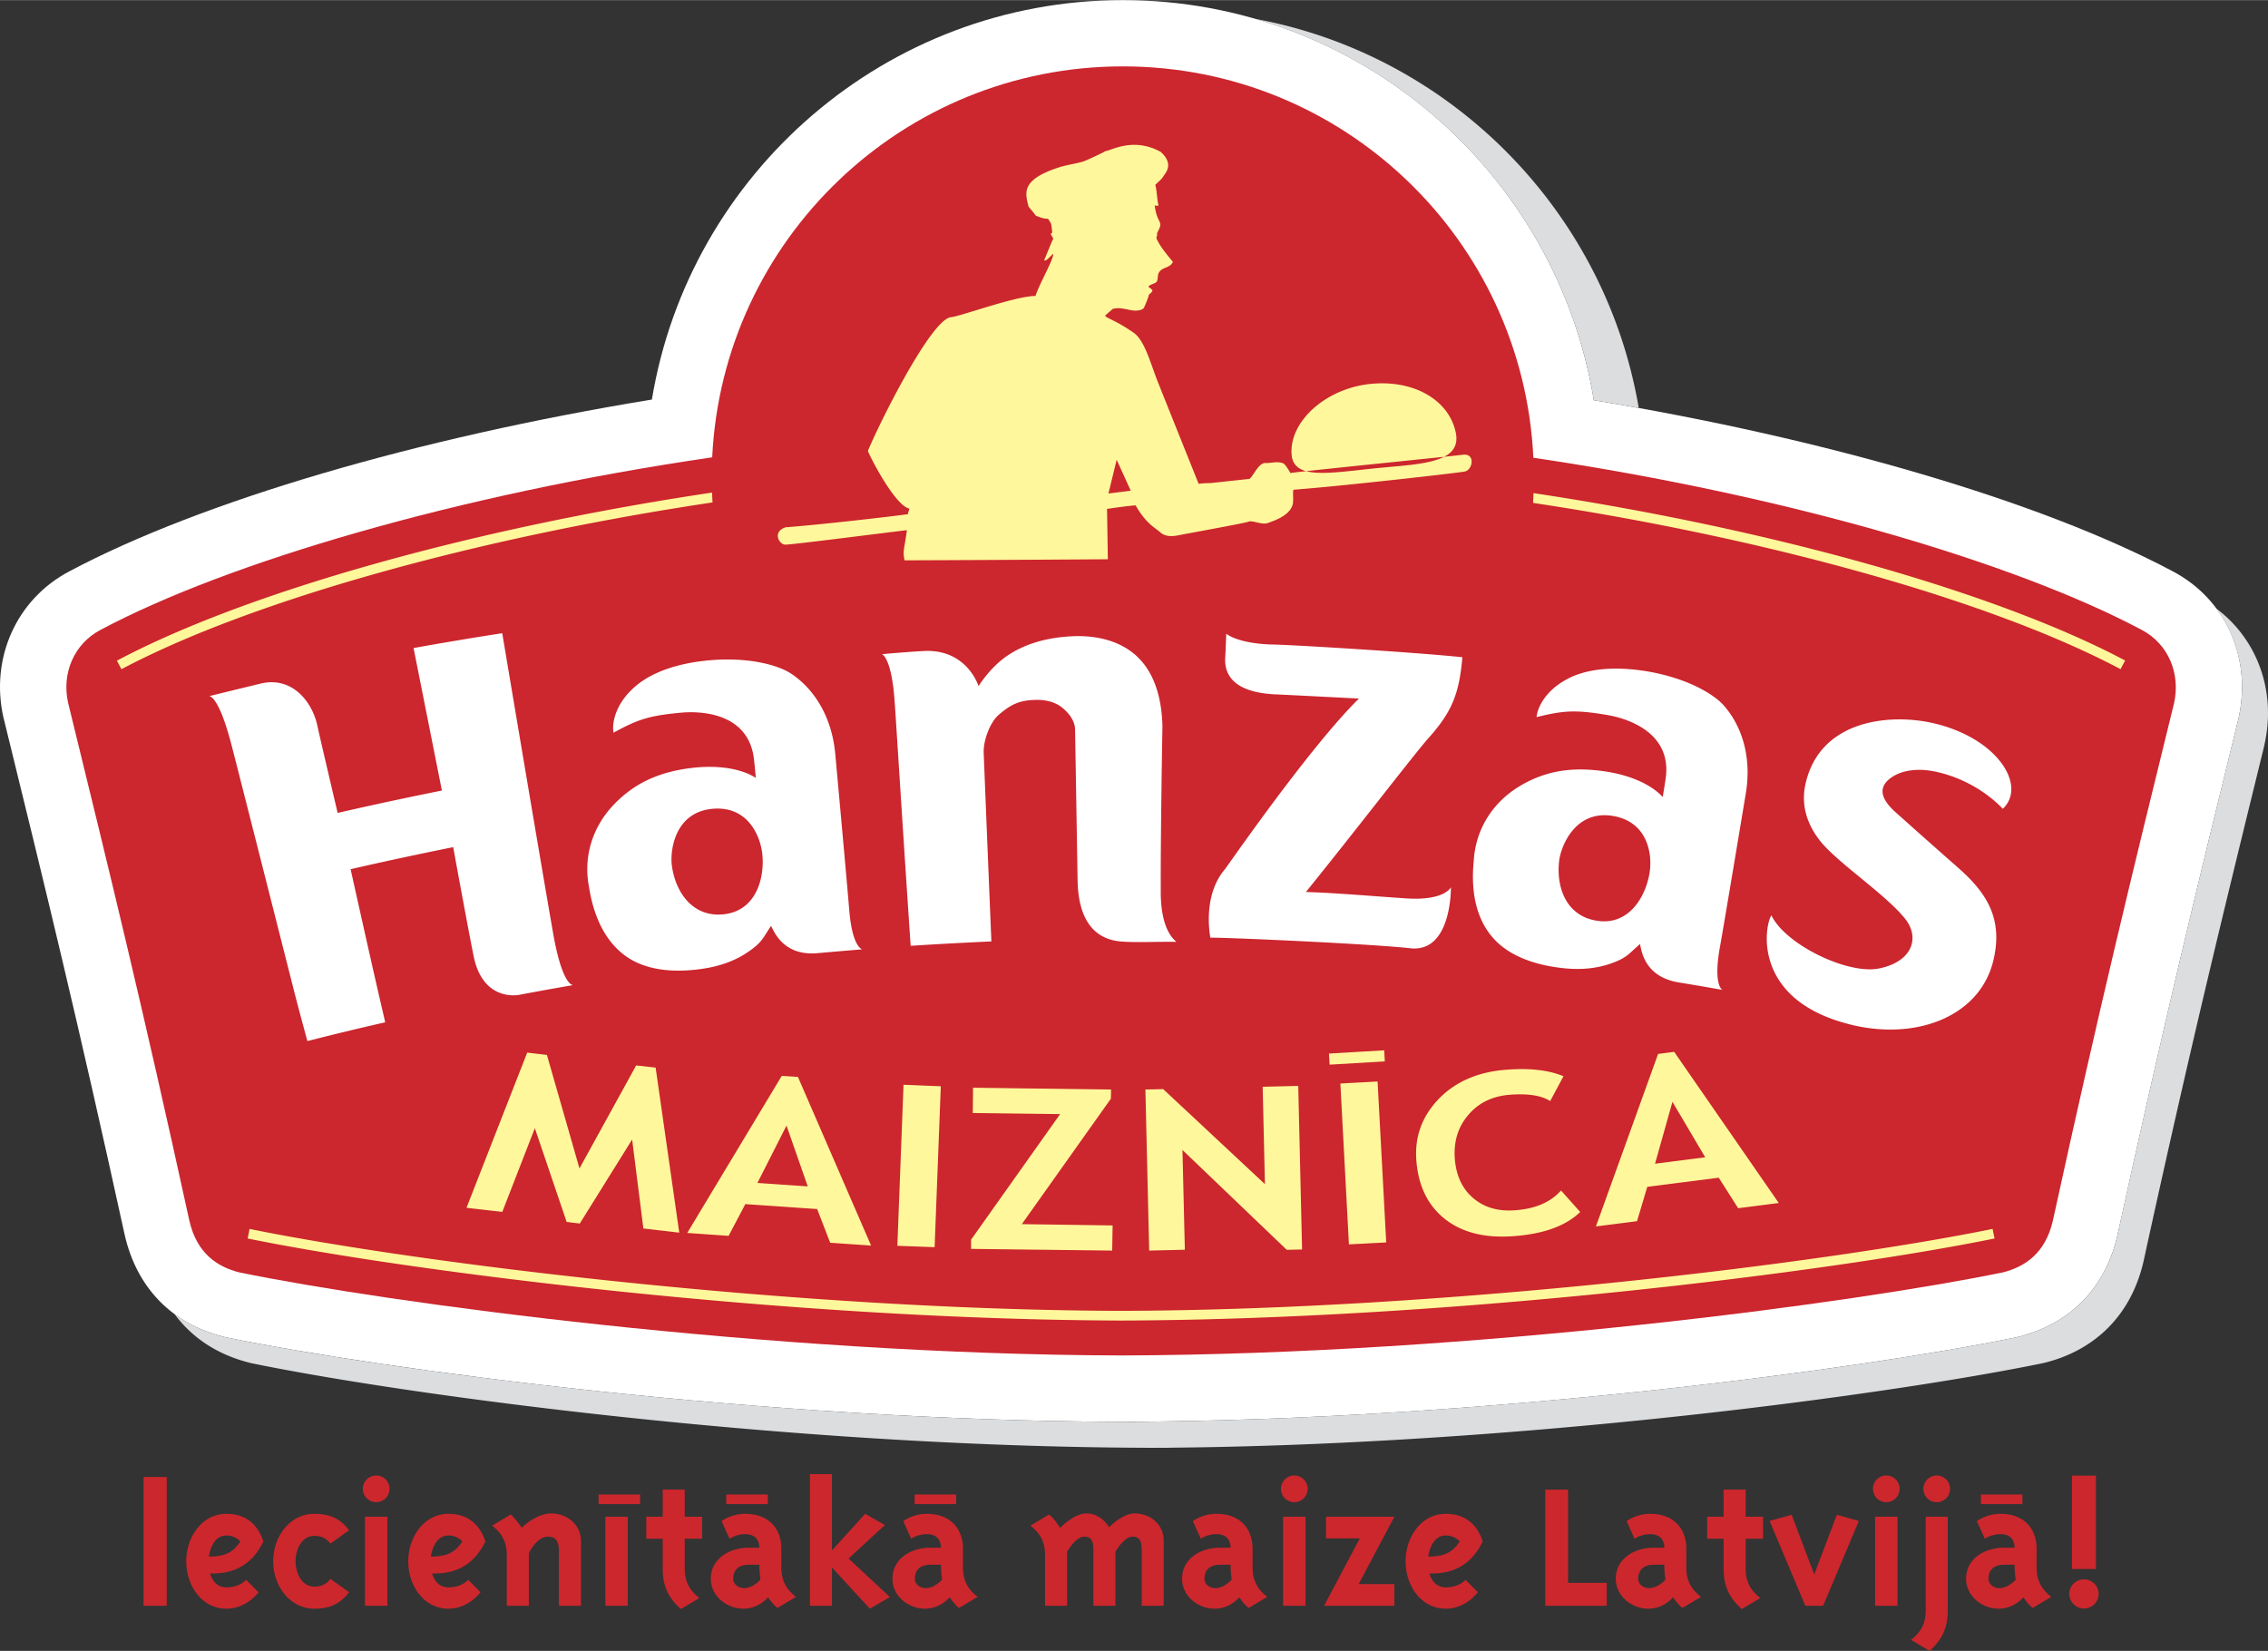
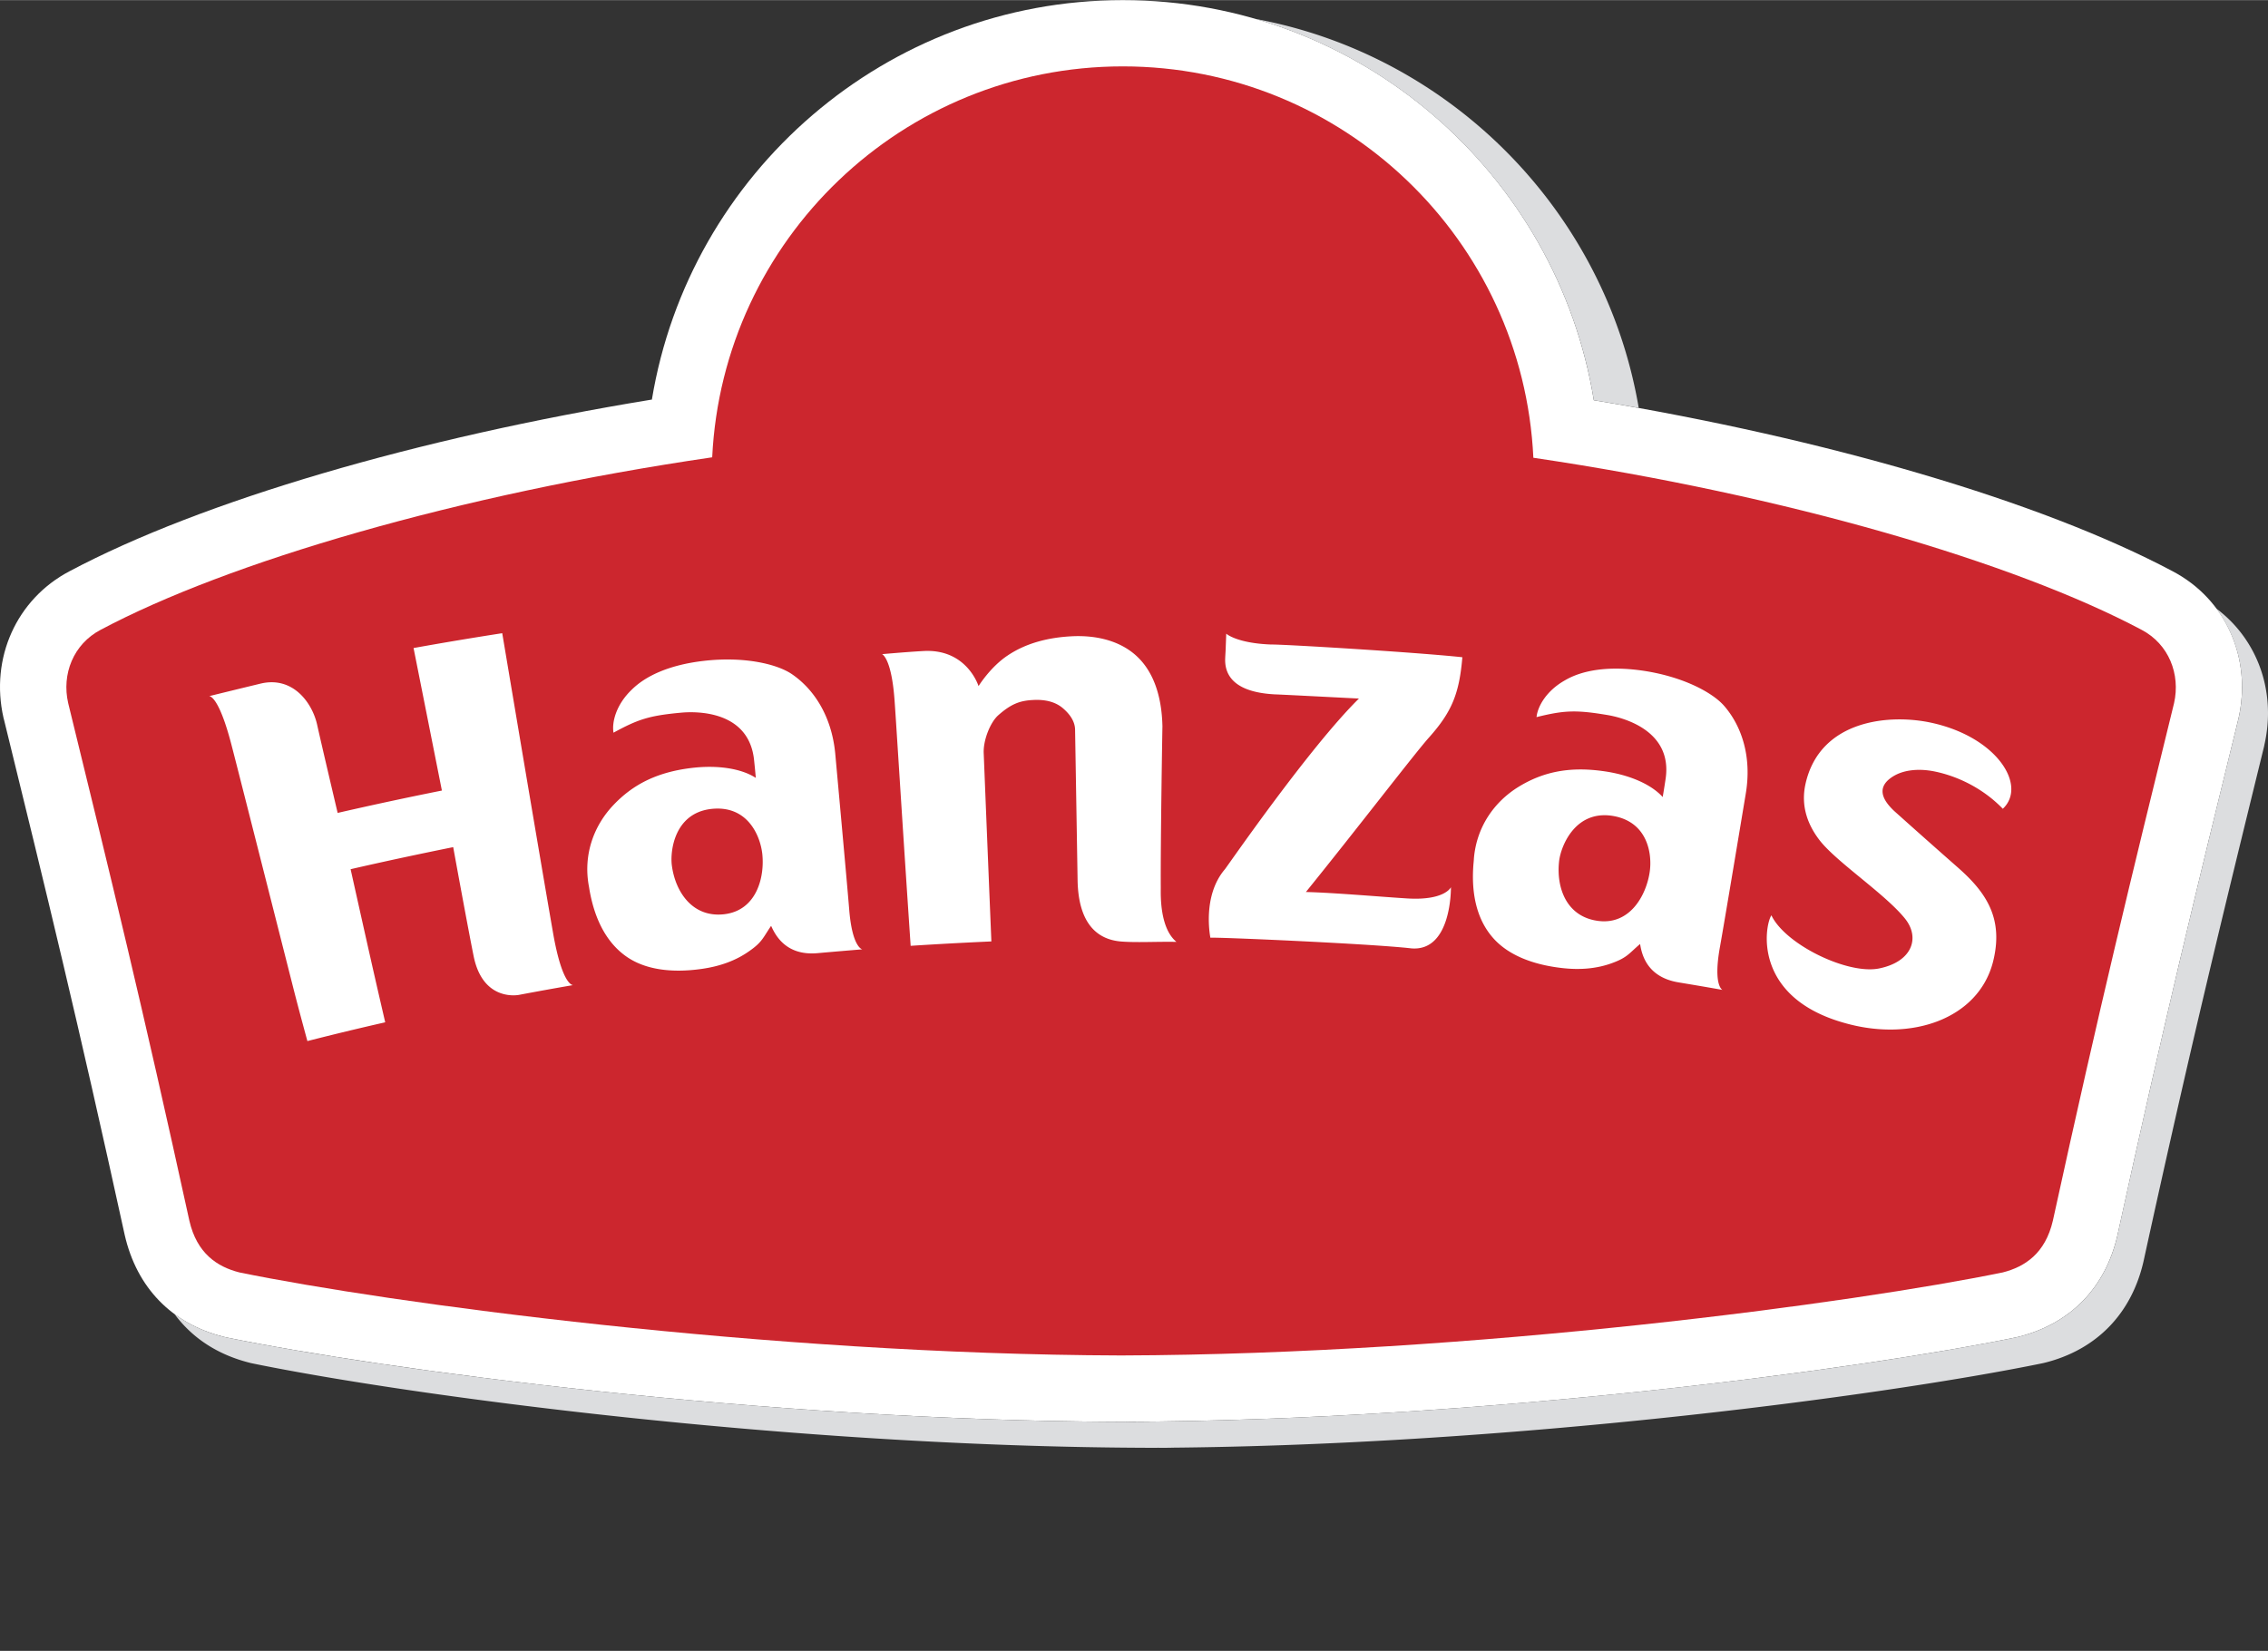
<svg xmlns="http://www.w3.org/2000/svg" width="2500" height="1820" viewBox="0 0 547.583 398.58">
  <rect x="0" y="0" width="547.583" height="398.58" fill="#333333" stroke="none" />
  <g fill-rule="evenodd" clip-rule="evenodd">
-     <path fill="#cc272d" d="M40.26 387.69h-5.598v-31.089h5.598v31.089zM59.432 381.426l2.986 2.993s-2.846 3.973-7.745 3.973c-5.924 0-9.702-5.516-9.702-11.452s3.872-11.451 9.702-11.451c4.665 0 7.605 2.57 8.91 6.684-2.423 5.049-6.484 7.712-12.081 7.712h-.793c.186.607 1.027 3.364 3.964 3.364 3.265-.001 4.759-1.823 4.759-1.823zm-1.399-9.254s-1.12-1.451-3.359-1.451c-3.684 0-4.244 5.097-4.244 5.097 4.196-.001 6.018-1.262 7.603-3.646zM84.295 369.461l-4.523 3.225c-.981-1.309-2.193-1.87-3.873-1.87-2.984 0-4.526 3.132-4.526 6.124s1.542 6.124 4.526 6.124c1.68 0 2.892-.561 3.873-1.87l4.523 3.226c-2.193 2.851-4.757 3.973-8.396 3.973-5.877 0-9.937-5.47-9.937-11.452s4.06-11.451 9.937-11.451c3.639-.002 6.203 1.119 8.396 3.971zM90.826 362.683a3.23 3.23 0 0 1-3.219-3.226c0-1.775 1.446-3.225 3.219-3.225s3.221 1.449 3.221 3.225a3.232 3.232 0 0 1-3.221 3.226zm-2.704 25.007v-21.503h5.41v21.503h-5.41zM113.031 381.426l2.986 2.993s-2.846 3.973-7.744 3.973c-5.924 0-9.703-5.516-9.703-11.452s3.872-11.451 9.703-11.451c4.666 0 7.604 2.57 8.909 6.684-2.424 5.049-6.484 7.712-12.08 7.712h-.794c.188.607 1.026 3.364 3.965 3.364 3.265-.001 4.758-1.823 4.758-1.823zm-1.399-9.254s-1.12-1.451-3.359-1.451c-3.685 0-4.245 5.097-4.245 5.097 4.197-.001 6.018-1.262 7.604-3.646zM118.813 368.339l4.481-2.666c1.026.751 2.703 3.179 2.703 3.179s3.361-3.457 7.092-3.457c3.826 0 7.184 2.711 7.184 6.684v15.612h-5.318v-13.088c0-1.729-.28-3.6-2.611-3.6-2.846 0-4.666 4.021-4.666 4.021v12.667h-5.319v-12.247c-.001-3.087-1.118-5.236-3.546-7.105zM146.15 387.69v-21.502h5.412v21.502h-5.412zM168.868 385.821l-4.477 2.663c-3.081-2.758-4.385-5.608-4.385-9.769v-7.2h-3.965v-5.328h3.965v-6.543h5.316v6.543h4.201v5.328h-4.201v7.2c0 3.087 1.119 5.236 3.546 7.106zM192.191 385.54l-4.477 2.665c-.887-.608-1.96-2.105-2.285-2.571 0 0-2.148 2.758-5.971 2.758-3.92 0-7.837-2.993-7.837-7.246 0-4.626 4.199-7.479 9.233-7.479h2.473c0-2.01-1.166-3.272-3.406-3.272-.978 0-2.563.281-3.774 1.121l-1.917-4.253s2.24-1.774 5.691-1.774c5.786 0 8.727 3.691 8.727 8.413v4.533c0 3.086 1.119 5.235 3.543 7.105zm-11.337-7.76c-3.309 0-3.824 2.104-3.824 3.365 0 1.497 1.402 2.29 2.614 2.29 2.194 0 3.964-2.055 3.964-2.055s-.281-1.777-.281-3.601c.001.001-2.284.001-2.473.001zM195.551 387.69V355.9h5.318v18.421l8.022-8.833 4.758 2.711-8.771 8.086 9.985 9.302-4.851 2.805-9.143-9.957v9.255h-5.318zM236.043 385.54l-4.481 2.665c-.887-.608-1.956-2.105-2.284-2.571 0 0-2.145 2.758-5.973 2.758-3.916 0-7.834-2.993-7.834-7.246 0-4.626 4.197-7.479 9.237-7.479h2.472c0-2.01-1.168-3.272-3.405-3.272-.981 0-2.568.281-3.779 1.121l-1.914-4.253s2.24-1.774 5.692-1.774c5.782 0 8.721 3.691 8.721 8.413v4.533c.001 3.086 1.121 5.235 3.548 7.105zm-11.335-7.76c-3.315 0-3.828 2.104-3.828 3.365 0 1.497 1.401 2.29 2.613 2.29 2.195 0 3.965-2.055 3.965-2.055s-.278-1.777-.278-3.601l-2.472.001zM273.967 365.395c3.731 0 6.997 2.617 6.997 6.59v15.706h-5.316v-13.182c0-1.589 0-3.506-2.149-3.506-2.24 0-4.199 3.692-4.199 3.692v12.995h-5.313v-13.182c0-1.589 0-3.506-2.151-3.506-2.24 0-4.2 3.692-4.2 3.692v12.995h-5.315v-12.247c0-3.086-1.118-5.235-3.542-7.104l4.475-2.666c1.354.983 2.708 3.226 2.708 3.226s3.312-3.504 6.343-3.504c3.542 0 5.365 3.131 5.459 3.364-.002.001 3.174-3.363 6.203-3.363zM305.966 385.54l-4.477 2.665c-.885-.608-1.962-2.105-2.287-2.571 0 0-2.146 2.758-5.969 2.758-3.926 0-7.836-2.993-7.836-7.246 0-4.626 4.197-7.479 9.23-7.479h2.478c0-2.01-1.17-3.272-3.407-3.272-.984 0-2.566.281-3.777 1.121l-1.916-4.253s2.239-1.774 5.693-1.774c5.784 0 8.724 3.691 8.724 8.413v4.533c0 3.086 1.116 5.235 3.544 7.105zm-11.338-7.76c-3.31 0-3.822 2.104-3.822 3.365 0 1.497 1.4 2.29 2.613 2.29 2.191 0 3.964-2.055 3.964-2.055s-.277-1.777-.277-3.601l-2.478.001zM312.496 362.683a3.23 3.23 0 0 1-3.22-3.226 3.23 3.23 0 0 1 3.22-3.225 3.232 3.232 0 0 1 3.223 3.225 3.233 3.233 0 0 1-3.223 3.226zm-2.708 25.007v-21.503h5.411v21.503h-5.411zM328.034 382.455h8.625v5.235h-16.977l8.63-16.266h-8.166v-5.236h16.513l-8.625 16.267zM353.826 381.426l2.984 2.993s-2.847 3.973-7.743 3.973c-5.921 0-9.702-5.516-9.702-11.452s3.87-11.451 9.702-11.451c4.664 0 7.604 2.57 8.915 6.684-2.428 5.049-6.489 7.712-12.088 7.712h-.788c.186.607 1.023 3.364 3.961 3.364 3.272-.001 4.759-1.823 4.759-1.823zm-1.398-9.254s-1.12-1.451-3.36-1.451c-3.683 0-4.242 5.097-4.242 5.097 4.197-.001 6.015-1.262 7.602-3.646zM387.924 382.175v5.515H373.09v-28.045h5.506v22.53h9.328zM410.693 385.54l-4.479 2.665c-.89-.608-1.962-2.105-2.288-2.571 0 0-2.146 2.758-5.972 2.758-3.92 0-7.839-2.993-7.839-7.246 0-4.626 4.2-7.479 9.237-7.479h2.474c0-2.01-1.163-3.272-3.405-3.272-.977 0-2.564.281-3.778 1.121l-1.908-4.253s2.239-1.774 5.687-1.774c5.785 0 8.721 3.691 8.721 8.413v4.533c0 3.086 1.121 5.235 3.55 7.105zm-11.339-7.76c-3.314 0-3.822 2.104-3.822 3.365 0 1.497 1.4 2.29 2.607 2.29 2.195 0 3.965-2.055 3.965-2.055s-.276-1.777-.276-3.601l-2.474.001zM425.012 385.821l-4.48 2.663c-3.074-2.758-4.384-5.608-4.384-9.769v-7.2h-3.965v-5.328h3.965v-6.543h5.32v6.543h4.2v5.328h-4.2v7.2c0 3.087 1.117 5.236 3.544 7.106zM448.801 367.216l-8.629 20.474h-4.291l-8.629-20.474 5.315-1.496 5.459 14.397 5.46-14.397 5.315 1.496zM455.424 362.683a3.229 3.229 0 0 1-3.218-3.226 3.229 3.229 0 0 1 3.218-3.225 3.228 3.228 0 0 1 3.221 3.225 3.229 3.229 0 0 1-3.221 3.226zm-2.706 25.007v-21.503h5.416v21.503h-5.416zM465.874 398.58l-4.476-2.663c2.424-1.87 3.542-4.02 3.542-7.105v-22.624h5.318v22.624c.001 4.159-1.305 7.01-4.384 9.768zm1.731-35.897a3.23 3.23 0 0 1-3.222-3.226 3.229 3.229 0 0 1 3.222-3.225 3.229 3.229 0 0 1 3.216 3.225 3.23 3.23 0 0 1-3.216 3.226zM495.263 385.54l-4.477 2.665c-.888-.608-1.958-2.105-2.286-2.571 0 0-2.145 2.758-5.977 2.758-3.911 0-7.834-2.993-7.834-7.246 0-4.626 4.197-7.479 9.239-7.479h2.47c0-2.01-1.164-3.272-3.404-3.272-.981 0-2.565.281-3.778 1.121l-1.912-4.253s2.24-1.774 5.69-1.774c5.784 0 8.722 3.691 8.722 8.413v4.533c0 3.086 1.123 5.235 3.547 7.105zm-11.334-7.76c-3.312 0-3.824 2.104-3.824 3.365 0 1.497 1.395 2.29 2.609 2.29 2.195 0 3.965-2.055 3.965-2.055s-.28-1.777-.28-3.601l-2.47.001zM503.146 388.347a3.551 3.551 0 0 1-3.546-3.555 3.546 3.546 0 0 1 7.091 0 3.548 3.548 0 0 1-3.545 3.555zm2.893-9.536h-5.787V356.27h5.787v22.541zM154.544 363.143h-10.02v-2.317h10.02v2.317zM185.375 363.143h-10.021v-2.317h10.021v2.317zM230.85 363.143h-10.02v-2.317h10.02v2.317zM488.291 363.143h-10.02v-2.317h10.02v2.317z" />
    <path d="M524.556 137.899c-31.947-16.971-83.938-32.083-139.745-41.291C375.883 41.882 328.283 0 271.089 0 213.93 0 166.402 41.814 157.388 96.463c-.081 0-.158.006-.234.021-56.059 9.18-108.291 24.367-140.371 41.415-12.789 6.719-19.218 20.98-15.934 35.406.075.247.167.638.167.638 10.285 41.909 17.7 72.171 29.087 124.184 2.911 12.768 11.36 21.414 23.751 24.573.244.05.46.11.709.174 37.732 7.741 129.688 20.117 215.901 20.391-.6-.017-.581-.017.068 0 8.816 0 9.155-.05.326 0 86.217-.273 178.203-12.649 215.919-20.391.247-.063.474-.124.721-.174 12.396-3.159 20.823-11.806 23.723-24.405 11.438-52.181 18.837-82.443 29.116-124.352l.099-.391c3.358-14.673-3.072-28.933-15.88-35.653z" fill="#fff" />
    <path d="M303.072 4.529c47.255 8.739 84.496 46.447 92.584 93.941a716.306 716.306 0 0 0-10.846-1.862c-7.201-44.099-39.525-79.84-81.738-92.079zM535.058 146.87c5.466 7.28 7.626 16.875 5.38 26.683l-.099.391c-10.279 41.909-17.678 72.171-29.116 124.352-2.899 12.6-11.327 21.246-23.723 24.405-.247.05-.474.11-.721.174-37.717 7.741-129.702 20.117-215.919 20.391 8.829-.05 8.49 0-.326 0h-.333c-86.135-.308-177.95-12.671-215.636-20.391-.249-.063-.466-.124-.709-.174-4.454-1.138-8.385-2.989-11.746-5.483 4.27 5.795 10.393 9.817 18.038 11.759.211.063.446.123.705.171 37.673 7.739 129.486 20.084 215.628 20.39.062.015.186.015.326.015 8.85 0 9.157-.056.341 0 86.215-.277 178.201-12.665 215.905-20.404.246-.048.476-.107.741-.171 12.395-3.144 20.822-11.792 23.722-24.393 11.416-52.178 18.832-82.451 29.117-124.369l.073-.376c2.954-12.948-1.709-25.572-11.648-32.97z" fill="#dcdddf" />
    <path d="M517.054 152.035c-30.628-16.263-85.718-32.5-146.841-41.538-2.47-52.62-45.892-94.5-99.124-94.5-53.172 0-96.599 41.825-99.137 94.39-61.437 8.988-116.911 25.296-147.647 41.649-6.61 3.463-9.445 10.742-7.844 17.692 10.346 42.264 17.805 72.612 29.256 124.973 1.818 7.928 6.738 11.143 12.069 12.497 35.714 7.33 127.437 19.789 212.747 20.051h.278c85.327-.262 177.048-12.721 212.745-20.051 5.319-1.354 10.255-4.569 12.087-12.497 11.446-52.36 18.88-82.709 29.263-124.973 1.563-6.952-1.257-14.23-7.852-17.693z" fill="#cc262e" />
-     <path d="M163.999 297.595l-8.666-1.003-2.711-21.477-12.639 20.284-3.171-.387-7.678-22.639-7.86 20.212-8.646-.986 14.659-37.47 4.76.556 7.86 27.411 13.688-24.876 4.701.53 5.703 39.845zm31.022-11.166l-12.155-.833 7.028-13.849 5.127 14.682zm15.294 14.288l-17.664-40.724-3.899-.252-22.828 37.931 9.989.7 4.037-7.663 17.341 1.191 3.146 8.138 9.878.679zm6.338.058l1.492-38.886 9.002.365-1.494 38.851-9-.33zm17.8.744v-2.221l21.501-30.325-21.089-.265.068-6.102 33.323.432-.048 2.221-21.501 30.286 21.92.312-.099 6.071-34.075-.409zm76.215.222l-25.174-24.099.573 24.08-8.612.205-.913-38.89 4.3-.092 24.557 22.937-.542-23.504 8.587-.213.926 39.498-3.702.078zm15.011-1.311l-2.062-38.841 8.983-.485 2.087 38.857-9.008.469zm51.801-40.596l-3.202 5.992c-2.147-1.368-5.41-1.862-9.849-1.517-4.214.354-7.52 1.995-9.982 4.932-2.473 2.912-3.516 6.468-3.194 10.604.351 4.133 1.862 7.293 4.56 9.51 2.678 2.244 6.089 3.184 10.234 2.813 4.765-.369 8.373-1.965 10.841-4.753l4.633 5.195c-3.404 3.297-8.612 5.228-15.657 5.802-7.04.603-12.637-.741-16.844-3.979-4.196-3.253-6.54-7.944-7.047-14.102-.475-5.734 1.276-10.683 5.288-14.913 4.01-4.189 9.39-6.584 16.134-7.135 5.787-.483 10.482.037 14.085 1.551zm34.224 19.572l-12.117 1.55 4.207-14.943 7.91 13.393zm17.757 11.03l-25.248-36.492-3.886.504-15.012 41.652 9.927-1.271 2.476-8.292 17.257-2.202 4.684 7.365 9.802-1.264zm-95.256-36.863l-13.346.788.161 2.674 13.321-.786-.136-2.676zm147.118 44.266l-.234-1.145c-39.473 8.077-130.812 19.544-210.31 19.784h-.215c-79.485-.24-170.839-11.707-210.314-19.784l-.215 1.145-.247 1.166c39.566 8.085 131.074 19.565 210.733 19.814.043 0 .091.024.154.024.043 0 .104-.024.167-.024 79.646-.249 171.142-11.729 210.728-19.814l-.247-1.166zM171.922 118.908c-57.172 8.513-112.273 23.88-143.698 40.585l.551 1.017.543 1.041c31.194-16.544 85.88-31.79 142.711-40.268-.046-.801-.077-1.588-.107-2.375zm198.321.128l-.093 2.362c56.533 8.503 110.822 23.668 141.832 40.145l.555-1.055.555-1.033c-31.281-16.608-85.963-31.866-142.849-40.419zm-58.404-9.372c.421 6.085 8.675 4.583 19.515 3.451 10.823-1.141 21.681-.979 20.134-8.655-1.562-7.698-9.866-12.902-20.688-11.783-10.834 1.143-19.517 9.119-18.961 16.987zm-122.266 21.809c1.474.043 21.434-2.542 29.387-3.498-.678 5.083-1.042 4.791-.567 7.289 23.47-.077 49.086-.262 49.086-.262l-.197-12.162s5.09-.755 6.904-.847c2.498 4.402 4.701 5.41 5.768 6.351.969.908 2.135 1.37 4.808.831 1.06-.244 15.813-2.882 16.646-3.236 1.03-.417 3.159.824 4.689.32 1.66-.598 4.837-1.678 5.836-3.986.556-1.06.075-3.279.358-4.057 11.229-.832 39.425-4.022 41.351-4.395 1.942-.367 2.646-4.436-.414-4.051-3.071.385-39.506 4.044-41.676 4.415 0 0-1.131-2.086-1.746-2.343-1.401-.579-3.266.016-4.179-.077-1.759-.163-3.016 3.197-3.96 3.838-.95.098-9.416 1.01-9.416 1.01s-1.277-.023-2.869.163c-.013-.102-7.194-17.948-9.927-24.826-1.671-4.237-3.066-9.726-5.7-11.604-4.467-3.148-6.781-3.553-6.935-4.186.141-.14 1.708-1.454 1.812-1.596 1.796-.453 2.98.077 4.751.35 1.357.185 2.775-.118 2.912-.879.265-.478.875-2.104 1.031-2.608 0-.535.901-.77.901-1.323.104-.25-1.1-.801-.914-1.001.475-.55 1.862-.639 2.067-1.334.29-1.042.03-1.456.542-2.174.863-1.178 2.616-.917 3.263-2.403-.479-.561-2.868-3.399-3.596-4.917-.58-.901-.346-1.069-.179-1.567-.197-.491.179-.745.585-1.782.601-1.552-.782-1.511-1.201-5.435.197.185 1.078.346.851-.217-.234-.829-.358-3.514-.716-4.676 1.142-1.092 1.48-1.334 1.899-1.972.489-.841 2.758-2.932-.555-5.96-6.662-3.73-12.198-.238-13.313-.238-.802.495-4.121 2.012-4.905 2.334-1.388.619-4.565.99-6.422 1.635-9.329 3.036-8.052 6.227-7.312 9.44.204.249 1.617 1.9 1.758 2.213.906.321 1.802.777 2.962.738.969 1.527.691.888 1.017 3.275a1.808 1.808 0 0 1-.172.242c-.618 0 .646 1.239.358 1.44-.1 0-2.086 5.011-2.129 5.011.278.722 2.307-1.92 2.185-1.392-.105 1.589-3.295 6.999-4.294 10.064-4.812 0-18.146 4.935-20.391 5.128-4.733.417-17.048 25.027-20.071 32.268.185.824 6.429 13.201 10.02 13.957-.068.371-.328.971-.371 1.338-4.116.587-22.163 2.645-29.505 3.163-3.312 1.106-1.567 4.175-.115 4.191zm78.047-12.346l1.988-8.14 3.404 7.474-5.392.666z" fill="#fff79b" />
    <path d="M174.913 220.707c-7.724.922-11.841-5.401-12.69-11.679-.487-3.419.525-12.629 9.372-13.722 8.866-1.064 11.963 6.42 12.454 10.853.601 5.623-1.371 13.602-9.136 14.548zm30.103-1.295c-.556-6.866-3.362-37.532-3.362-37.532-.883-9.13-5.246-15.605-10.497-19.159-3.532-2.398-11.469-4.337-21.426-3.159-8.124.965-13.824 3.569-17.235 6.963-3.712 3.571-4.807 7.763-4.375 10.355 6.012-3.285 8.709-4.13 16.338-4.834 3.655-.34 16.353-.552 17.603 11.438.292 2.744.415 4.308.415 4.308-3.417-2.219-9.155-3.199-15.75-2.364-8.188 1.031-13.931 3.974-18.606 8.906-4.697 4.934-7.289 11.825-5.994 19.346.077.392.14.787.197 1.154 1.331 7.622 4.427 12.941 8.867 16.068 4.439 3.129 10.729 4.068 18.17 3.021 4.517-.631 8.338-2.037 11.512-4.286 3.193-2.217 3.333-3.25 5.303-6.119 1.078 2.405 3.7 7.322 11.343 6.583 3.641-.324 5.473-.479 10.668-.912.001 0-2.449-.384-3.171-9.777zm180.761 2.906c-7.724-1.057-10.08-8.206-9.34-14.499.412-3.435 3.726-12.072 12.562-10.903 8.829 1.234 9.971 9.243 9.292 13.663-.846 5.591-4.763 12.803-12.514 11.739zm29.468 6.394c1.216-6.782 6.257-37.15 6.257-37.15 1.512-9.048-1.104-16.449-5.269-21.201-2.82-3.213-10.021-7.106-19.941-8.505-8.113-1.115-14.308-.052-18.436 2.37-4.504 2.526-6.614 6.306-6.879 8.893 6.645-1.64 9.465-1.782 17.035-.517 3.608.585 15.948 3.621 14.116 15.516-.414 2.752-.691 4.298-.691 4.298-2.746-3.045-8.045-5.432-14.629-6.29-8.2-1.101-14.486.313-20.267 3.887-5.781 3.598-10.021 9.588-10.682 17.192a17.77 17.77 0 0 1-.091 1.179c-.661 7.697.967 13.625 4.472 17.771 3.492 4.169 9.354 6.677 16.782 7.538 4.547.539 8.612.146 12.254-1.203 3.651-1.342 4.021-2.311 6.707-4.591.413 2.613 1.703 8.011 9.278 9.27 3.634.611 5.435.901 10.601 1.812.001-.002-2.275-.996-.617-10.269zm-134.989-14.295c-.073-11.583.389-39.04.401-39.04-.166-7.561-2.276-13.188-5.99-16.763-3.721-3.606-9.268-5.285-15.604-5.025-6.306.278-11.592 1.832-15.781 4.655-4.208 2.799-7.027 7.398-7.027 7.398.018.019-2.777-9.085-13.315-8.478-4.072.221-9.977.756-9.977.756s2.178.834 2.962 10.464c.277 3.202 1.708 26.938 3.941 59.959 6.492-.423 13-.771 19.49-1.062a33338.337 33338.337 0 0 1-1.855-45.548c-.093-3.18 1.633-7.395 3.515-9.06 3.233-2.86 5.362-3.517 8.337-3.684 3.102-.183 5.559.494 7.311 2.017 1.74 1.497 2.808 3.17 2.899 4.995 0 0 .55 32.661.61 36.568.197 9.842 4.27 14.277 10.638 14.743 3.825.277 7.934 0 13.228.075-4.086-3.351-3.783-11.48-3.783-12.97zm192.715-4.748a2168.177 2168.177 0 0 1-15.573-13.824c-2.925-2.711-4.51-5.817-.333-8.415 2.685-1.666 6.467-1.927 10.081-1.175 5.271 1.083 11.464 3.887 16.411 8.996 5.887-5.525-1.252-17.177-16.967-20.707-10.081-2.289-27.146-.949-30.664 14.673-1.246 5.546.68 10.142 3.455 13.709 4.115 5.249 15.678 12.831 20.504 18.774 3.788 4.64 1.845 10.494-6.244 12.116-7.602 1.499-22.607-5.799-25.956-12.842-1.63 2.449-4.652 19.836 17.806 26.034 16.104 4.547 32.071-1.071 35.662-14.649 2.671-10.38-1.422-16.692-8.182-22.69zm-339.396 15.823c-3.516-20.175-12.318-72.634-12.318-72.634a910.686 910.686 0 0 0-21.408 3.583c2.28 11.458 4.562 22.94 6.841 34.411a900.816 900.816 0 0 0-25.169 5.401s-3.808-16.144-4.975-21.395c-1.204-5.238-5.86-11.716-13.688-9.815-7.817 1.893-12.38 3.02-12.38 3.02s2.283-.453 5.503 12.121c1.327 5.088 9.913 38.959 14.956 58.826 1.262 4.964 3.279 12.33 3.279 12.33a719.871 719.871 0 0 1 18.79-4.531s-1.422-6.117-2.495-10.836c-1.639-7.168-5.86-26.13-5.86-26.13 8.031-1.852 16.709-3.701 24.77-5.328 0 0 3.483 19.15 4.932 26.311 2.246 11.143 10.896 9.357 10.896 9.372a776.295 776.295 0 0 1 13.133-2.375c0-.001-2.542.416-4.807-12.331zm216.734-11.306c0 .021-1.476 3.254-10.488 2.721-6.375-.391-17.53-1.379-24.525-1.56 12.604-15.587 26.432-33.656 29.763-37.356 5.534-6.206 7.275-10.645 8.009-19.329-11.834-1.25-43.307-3.129-46.144-3.07-8.342-.306-10.848-2.609-10.865-2.617 0 0-.031.994-.124 3.33v.138c-.043 1.037-.111 1.9-.123 2.407-.154 3.113.986 8.227 12.043 8.782 1.148.022 16.178.803 20.243 1.008-11.82 11.652-30.929 39.304-32.348 41.203-5.627 6.571-3.499 16.559-3.517 16.559.018-.247 38.721 1.421 48.525 2.558 9.804.817 9.551-14.753 9.551-14.774z" fill="#fff" />
  </g>
</svg>